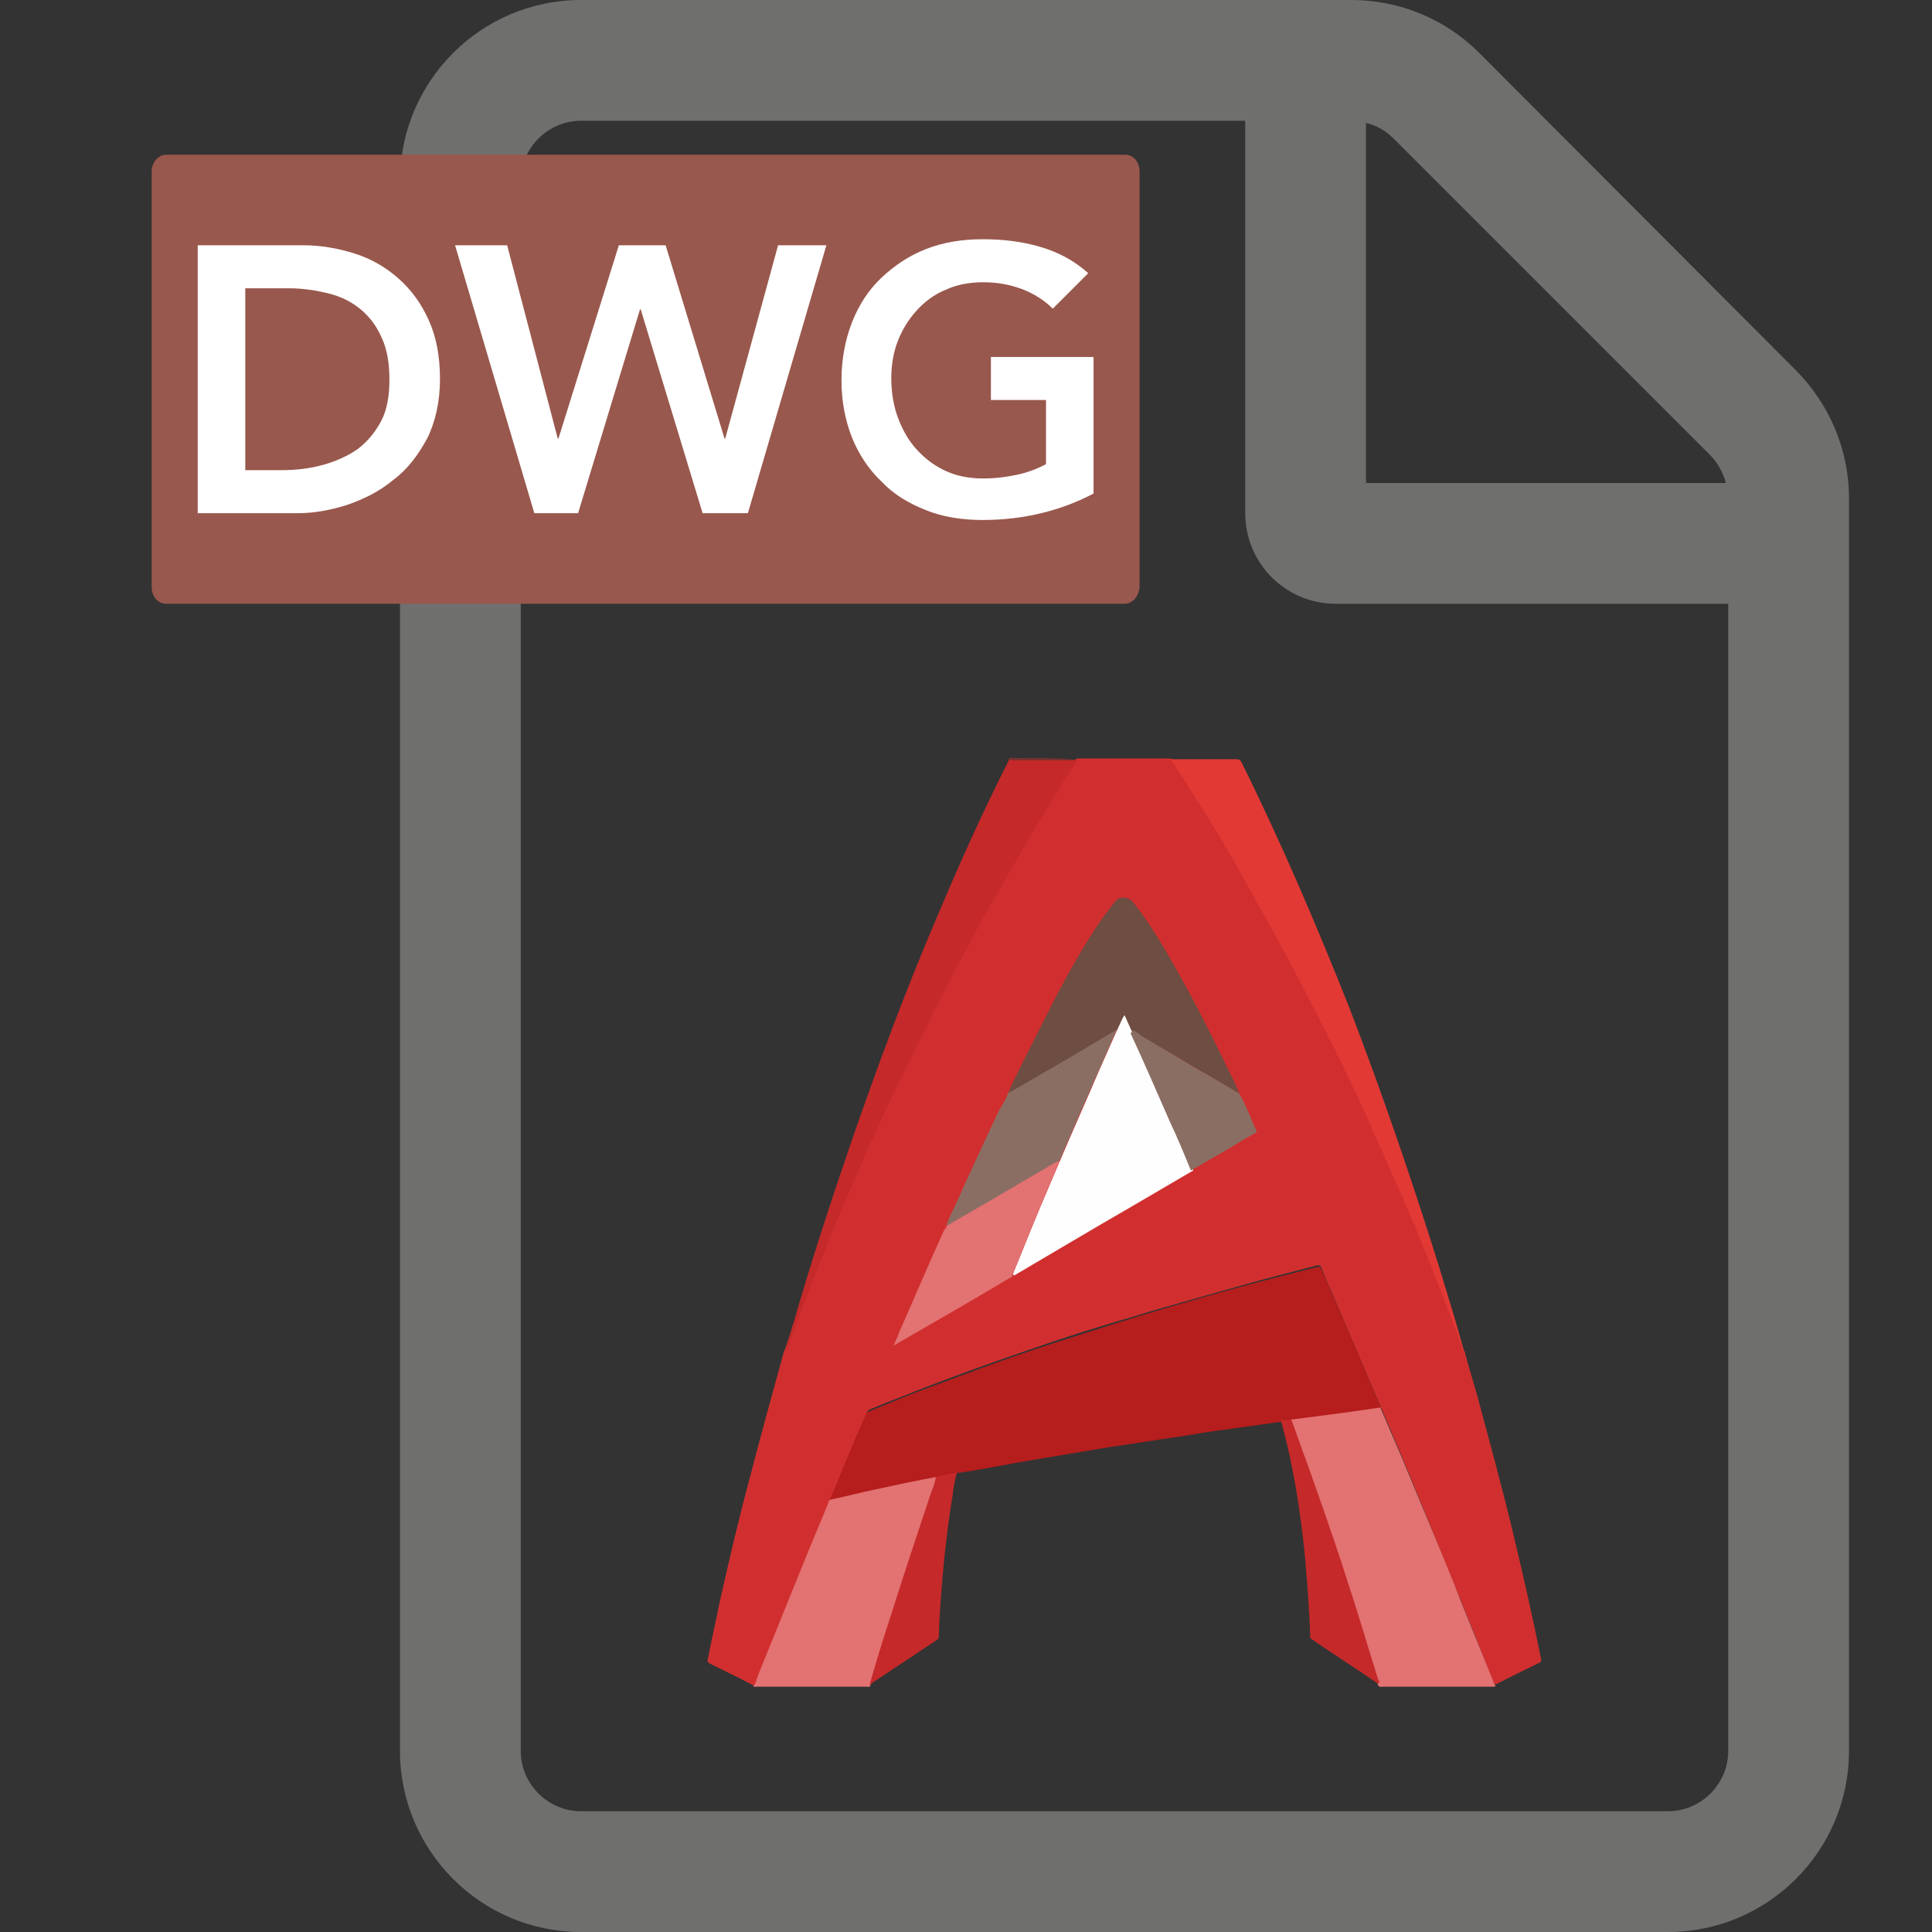
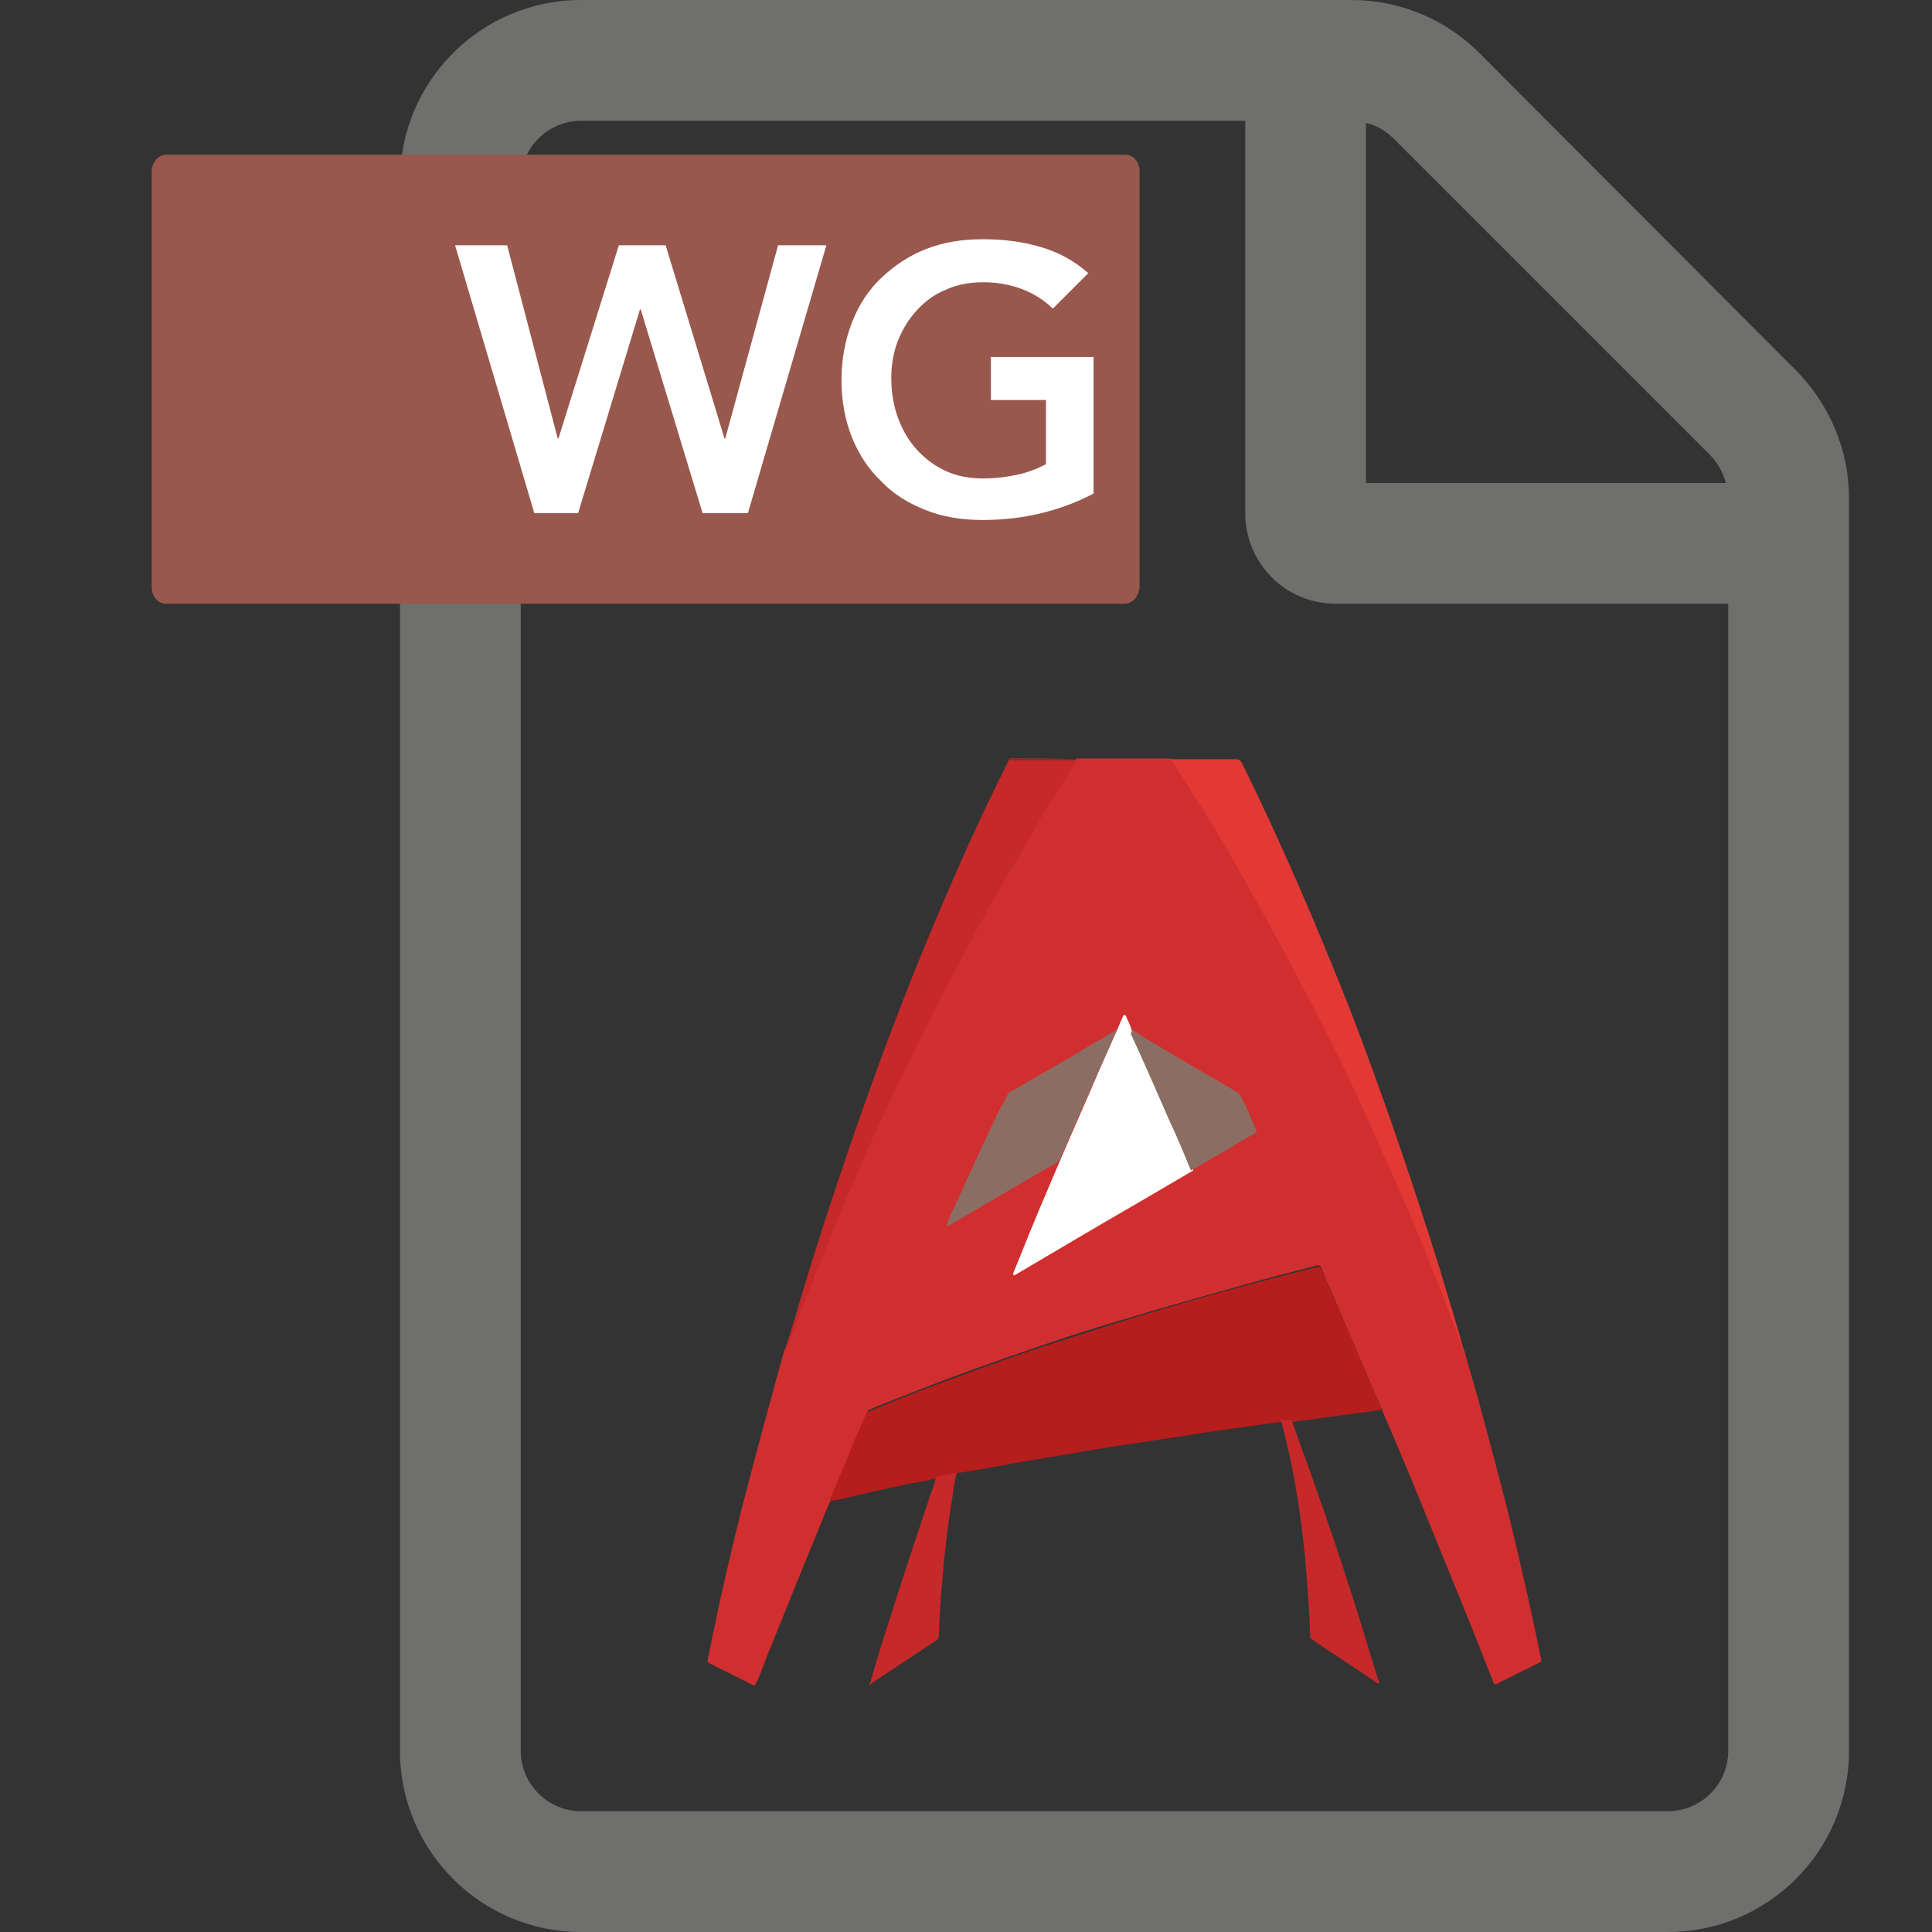
<svg xmlns="http://www.w3.org/2000/svg" version="1.1" id="Livello_1" x="0px" y="0px" viewBox="0 0 256 256" style="enable-background:new 0 0 256 256;" xml:space="preserve">
  <rect x="0" y="0" width="256" height="256" fill="#333333" stroke="none" />
  <style type="text/css">
	.st0{fill:#6F6F6E;}
	.st1{fill:#D12F2F;}
	.st2{fill:#B61D1D;}
	.st3{fill:#E37272;}
	.st4{fill:#E33935;}
	.st5{fill:#C52929;}
	.st6{fill:#FEFEFE;}
	.st7{fill:#6E4D42;}
	.st8{fill:#8B6E63;}
	.st9{fill:#99584D;}
	.st10{fill:#FFFFFF;}
</style>
  <g>
    <g>
      <path class="st0" d="M237.9,49L196,7c-4.5-4.5-10.6-7-16.9-7H77C63.7,0,53,10.8,53,24v208c0,13.2,10.7,24,24,24h144    c13.2,0,24-10.7,24-24V66C245,59.6,242.4,53.5,237.9,49z M226.6,60.3c1,1,1.7,2.3,2.1,3.7H181V16.3c1.4,0.3,2.6,1,3.7,2.1    L226.6,60.3z M221,240H77c-4.4,0-8-3.6-8-8V24c0-4.4,3.6-8,8-8h88v52c0,6.6,5.3,12,12,12h52v152C229,236.4,225.4,240,221,240z" />
    </g>
    <g>
      <path class="st1" d="M99.8,223.3c-1.9-1-3.8-1.9-5.8-2.9c-0.3-0.2-0.3-0.4-0.2-0.6c0.5-2.6,1.1-5.2,1.6-7.7    c1.2-5.3,2.4-10.5,3.8-15.7c1.5-5.8,3.1-11.6,4.7-17.4c0-0.1,0.1-0.1,0.1-0.2c0.4-1.1,0.8-2.2,1.2-3.4c1.9-5.1,4-10.2,6.1-15.3    c1.5-3.5,3-7,4.6-10.5c1-2.2,2-4.4,3.1-6.5c0.9-1.8,1.8-3.7,2.7-5.5c1.7-3.4,3.4-6.8,5.2-10.2c2-3.8,4-7.5,6.2-11.2    c2.2-3.8,4.4-7.6,6.8-11.3c0.8-1.3,1.7-2.7,2.5-4c0.1-0.2,0.2-0.4,0.4-0.4c0.1,0,0.3,0,0.4,0c3.9,0,7.7,0,11.6,0    c0.4,0,0.6,0.1,0.8,0.4c2.3,3.4,4.4,6.9,6.4,10.4c2.5,4.2,4.9,8.4,7.2,12.7c1.5,2.7,2.9,5.4,4.3,8.1c1.5,2.9,2.9,5.7,4.3,8.6    c2.3,4.8,4.6,9.6,6.7,14.5c2,4.5,3.9,9.1,5.7,13.6c1.1,2.8,2.2,5.6,3.2,8.4c0.2,0.7,0.4,1.4,0.7,2c0.5,1.9,1.1,3.8,1.6,5.6    c1.7,6.3,3.4,12.5,4.9,18.8c1.3,5.4,2.5,10.8,3.6,16.2c0,0.2,0.1,0.4-0.2,0.5c-2,1-3.9,1.9-5.8,2.9c-0.3,0-0.3-0.3-0.4-0.5    c-0.8-2-1.6-4-2.4-6.1c-2.3-5.7-4.7-11.5-7-17.2c-1.8-4.4-3.6-8.7-5.5-13.1c-2.2-5.1-4.3-10.1-6.5-15.2c-0.5-1-0.9-2.1-1.3-3.1    c-0.1-0.3-0.3-0.4-0.7-0.3c-3.5,0.9-7,1.8-10.5,2.8c-3.9,1.1-7.8,2.2-11.6,3.3c-2.5,0.8-5.1,1.5-7.6,2.3c-2.6,0.8-5.3,1.7-7.9,2.6    c-5,1.7-10,3.5-14.9,5.4c-2.2,0.9-4.4,1.7-6.5,2.6c-0.3,0.1-0.5,0.3-0.6,0.7c-1.5,3.5-2.9,7-4.4,10.5c-0.1,0.2-0.2,0.3-0.1,0.5    c-0.5,0.9-0.9,1.9-1.3,2.9c-2.3,5.6-4.6,11.3-6.9,17c-0.6,1.4-1.1,2.9-1.7,4.3C100.1,223.1,100.1,223.4,99.8,223.3z" />
      <path class="st2" d="M110.1,198.7c-0.3-0.1-0.1-0.2,0-0.3c0.7-1.6,1.3-3.2,2-4.8c0.8-2,1.7-4.1,2.6-6.1c0.1-0.2,0.2-0.4,0.5-0.5    c2.5-1,5-2.1,7.5-3c2.4-0.9,4.9-1.8,7.3-2.7c3.8-1.4,7.6-2.7,11.4-3.9c4.7-1.5,9.4-3,14.2-4.4c5.1-1.5,10.2-2.9,15.3-4.2    c1.2-0.3,2.4-0.6,3.6-0.9c0.3-0.1,0.5,0,0.6,0.3c1.4,3.3,2.9,6.6,4.3,9.9c1.2,2.8,2.4,5.7,3.6,8.5v0.1c-0.1,0.2-0.3,0.2-0.5,0.2    c-3.7,0.5-7.5,1-11.2,1.5c-0.4,0.1-0.7,0.1-1.1,0.1c-0.2,0-0.3,0-0.5-0.1c-2.1,0.3-4.2,0.6-6.4,0.9c-2.4,0.3-4.9,0.7-7.3,1.1    c-2.9,0.4-5.8,0.9-8.7,1.3c-4.2,0.7-8.3,1.4-12.5,2.1c-2.7,0.5-5.3,1-8,1.4c-0.2,0.1-0.4,0.2-0.6,0.3c-0.7,0.1-1.5,0.3-2.2,0.4    c-1.2,0.3-2.3,0.5-3.5,0.7c-3.3,0.7-6.5,1.4-9.7,2.2C110.6,198.8,110.3,198.9,110.1,198.7z" />
-       <path class="st3" d="M171.1,188.1c3.9-0.5,7.9-1,11.8-1.6c1,2.3,2,4.7,3,7c1.6,3.8,3.1,7.5,4.7,11.3c1,2.4,2,4.8,2.9,7.2    c1.5,3.7,3,7.4,4.5,11.1c0,0.1,0.1,0.2,0.2,0.3c-0.1,0.1-0.3,0.1-0.4,0.1c-4.9,0-9.7,0-14.6,0c-0.2,0-0.4,0.1-0.6-0.2    c-0.7-2.6-1.5-5.2-2.3-7.8c-1.4-4.5-2.9-9.1-4.4-13.6c-1.5-4.4-3-8.7-4.6-13C171.2,188.6,171,188.4,171.1,188.1z" />
-       <path class="st3" d="M110.1,198.7c1.9-0.4,3.8-0.9,5.7-1.3c2.8-0.6,5.5-1.2,8.3-1.7c0.2,0.2,0,0.5-0.1,0.7    c-1.3,3.7-2.5,7.4-3.7,11.2c-1.7,5-3.3,10.1-4.7,15.2c-0.1,0.2-0.2,0.4-0.3,0.6c-0.1,0.2-0.3,0.1-0.4,0.1c-4.9,0-9.7,0-14.6,0    c-0.2,0-0.3,0.1-0.5-0.1c0.4-0.3,0.4-0.8,0.6-1.3c2.2-5.4,4.4-10.9,6.6-16.3c0.9-2.2,1.8-4.3,2.7-6.5    C109.8,199,109.8,198.8,110.1,198.7z" />
      <path class="st4" d="M194.1,179.3c-0.4-0.4-0.4-1-0.6-1.5c-1.4-3.8-2.9-7.6-4.4-11.4c-1.1-2.8-2.3-5.5-3.5-8.3    c-1.4-3.2-2.9-6.5-4.3-9.7c-0.5-1.1-1-2.2-1.5-3.3c-1.8-3.8-3.7-7.6-5.6-11.3c-1.6-3.1-3.2-6.2-4.9-9.3c-1.8-3.3-3.7-6.6-5.5-9.9    c-1.8-3.1-3.6-6.2-5.6-9.2c-0.9-1.5-1.9-3-2.8-4.4c-0.2-0.3-0.3-0.4-0.7-0.4c-4,0-8,0-12,0l0,0l0,0c1,0,2.1,0,3.1,0c6,0,12,0,18,0    c0.4,0,0.5,0.1,0.7,0.4c5.3,10.7,10,21.7,14.4,32.8c4.3,11.2,8.2,22.6,11.8,34.1c1.1,3.7,2.3,7.4,3.3,11.2    C194.1,179.1,194.1,179.2,194.1,179.3z" />
      <path class="st5" d="M142.8,100.6c-0.6,1-1.3,2-1.9,3c-1.6,2.6-3.2,5.1-4.7,7.8c-1.6,2.8-3.3,5.6-4.9,8.4    c-1.2,2.1-2.3,4.2-3.4,6.3c-2,3.6-3.8,7.2-5.6,10.9c-1.2,2.3-2.3,4.7-3.5,7c-1.2,2.6-2.4,5.2-3.6,7.8c-1.3,3-2.6,6-3.9,9    c-1.4,3.4-2.8,6.8-4.1,10.2c-1,2.5-1.9,5-2.8,7.5c-0.1,0.2-0.1,0.3-0.2,0.5l0,0c-0.1,0-0.1-0.1-0.1-0.1c0.3-1.3,0.7-2.5,1.1-3.8    c2.3-8,4.9-15.9,7.6-23.8c3.5-10.1,7.2-20.1,11.4-29.9c2.9-6.9,6-13.8,9.4-20.5c0-0.1,0.1-0.2,0.1-0.2c0.1-0.1,0.2,0,0.4,0    c2.8,0,5.6,0,8.5,0C142.5,100.5,142.7,100.5,142.8,100.6L142.8,100.6z" />
      <path class="st5" d="M171.1,188.1c0.7,1.8,1.3,3.7,2,5.5c0.8,2.3,1.6,4.5,2.4,6.8c1.1,3.2,2.2,6.4,3.2,9.6    c1.4,4.2,2.6,8.4,3.9,12.5c0.1,0.2,0.3,0.4,0,0.6c-2.9-2-5.9-3.9-8.8-5.9c-0.2-0.1-0.2-0.2-0.2-0.4c-0.1-3.6-0.4-7.1-0.7-10.7    c-0.6-5.9-1.5-11.8-3.1-17.6c0-0.1-0.1-0.3-0.1-0.4C170.1,188.3,170.6,188.2,171.1,188.1z" />
      <path class="st5" d="M115.2,223.3c0.9-3.1,1.8-6.1,2.8-9.1c1.7-5.4,3.5-10.8,5.3-16.2c0.3-0.8,0.6-1.5,0.7-2.3    c0.9-0.2,1.8-0.4,2.8-0.6c-0.3,1.1-0.5,2.2-0.6,3.3c-0.5,2.8-0.8,5.6-1.1,8.3c-0.3,3.3-0.6,6.6-0.7,10c0,0.4-0.1,0.5-0.4,0.7    c-2.9,1.9-5.7,3.8-8.6,5.7C115.4,223.3,115.3,223.3,115.2,223.3z" />
      <path class="st1" d="M142.8,100.6c-3.1,0-6.1,0-9.2,0c0.1-0.1,0.2-0.1,0.3-0.1C136.8,100.5,139.7,100.5,142.8,100.6    C142.7,100.5,142.7,100.5,142.8,100.6C142.8,100.5,142.8,100.5,142.8,100.6z" />
      <path class="st6" d="M158.1,155.1c-2.7,1.6-5.5,3.2-8.2,4.8c-5.2,3-10.4,6.1-15.5,9.1c-0.3-0.1-0.1-0.3-0.1-0.4    c0.3-0.7,0.6-1.5,0.9-2.2c1.7-4.3,3.5-8.5,5.3-12.7c1.7-4,3.5-8,5.2-12c0.8-1.8,1.6-3.6,2.4-5.4c0.2-0.5,0.4-0.9,0.6-1.4    c0.1-0.2,0.1-0.4,0.3-0.4s0.2,0.2,0.3,0.4c0.3,0.6,0.5,1.1,0.7,1.7c0.5,1.2,1.1,2.4,1.6,3.6c0.9,2,1.8,4,2.6,5.9    c1.2,2.8,2.5,5.6,3.6,8.5C158,154.7,158.1,154.9,158.1,155.1z" />
-       <path class="st7" d="M149.9,136.5c-0.3-0.7-0.6-1.3-0.9-2c-0.4,0.6-0.6,1.2-0.9,1.8c-0.1,0.2-0.2,0.3-0.4,0.5    c-4.3,2.5-8.6,5.1-13,7.6c-0.3,0.2-0.6,0.5-1.1,0.4c0.6-1.5,1.4-2.9,2.1-4.4c1.3-2.6,2.6-5.1,3.9-7.7c1.9-3.7,4-7.4,6.3-10.8    c0.6-0.8,1.2-1.6,1.8-2.4c0.7-0.9,1.9-0.6,2.4,0c2,2.5,3.7,5.3,5.3,8.1c2.4,4.2,4.6,8.5,6.7,12.8c0.7,1.5,1.5,2.9,2.1,4.4    c-0.2,0.1-0.3-0.1-0.5-0.2c-4.5-2.6-9-5.3-13.5-7.9C150.2,136.7,150.1,136.6,149.9,136.5z" />
      <path class="st8" d="M133.6,144.8c0.7-0.3,1.3-0.7,2-1.1c2.1-1.2,4.1-2.4,6.2-3.6c1.8-1.1,3.6-2.1,5.4-3.2    c0.3-0.2,0.6-0.3,0.8-0.5c-0.5,1.1-1,2.3-1.5,3.4c-2,4.5-4,9.1-6,13.7c0,0.1-0.1,0.2-0.2,0.3c-0.6,0.6-1.4,0.9-2.1,1.3    c-2.6,1.5-5.2,3-7.7,4.5c-1.5,0.9-3.1,1.8-4.6,2.7c-0.2,0.1-0.3,0.2-0.5,0.1c0.4-1.2,1-2.3,1.5-3.4c1.8-4,3.6-7.9,5.5-11.9    C132.9,146.3,133.3,145.6,133.6,144.8z" />
-       <path class="st3" d="M125.5,162.4c1.4-0.8,2.9-1.7,4.3-2.5c2.8-1.6,5.6-3.3,8.4-4.9c0.7-0.4,1.4-0.9,2.2-1.2    c-0.7,1.7-1.4,3.3-2.1,5c-1.4,3.3-2.7,6.7-4.1,10c0,0.1-0.2,0.2,0,0.3c-5.2,3.1-10.4,6.1-15.8,9.2c0.3-0.7,0.6-1.3,0.8-1.9    c2-4.5,3.9-9,5.9-13.4C125.3,162.8,125.4,162.6,125.5,162.4z" />
      <path class="st8" d="M149.9,136.5c0.6,0.1,1,0.5,1.4,0.8c2.5,1.5,5.1,3,7.6,4.5c1.8,1,3.6,2.1,5.3,3.1c0.7,1.2,1.2,2.4,1.7,3.6    c0.2,0.4,0.3,0.8,0.5,1.1s0.1,0.5-0.2,0.6c-0.9,0.5-1.8,1-2.7,1.6c-1.9,1.1-3.8,2.2-5.7,3.3c-0.9-2.2-1.8-4.4-2.8-6.5    c-1.7-3.9-3.4-7.8-5.2-11.7C150,136.8,150,136.7,149.9,136.5z" />
    </g>
  </g>
  <g>
    <path class="st9" d="M149,80H22c-1.1,0-1.9-1-1.9-2.2V22.7c0-1.2,0.9-2.2,1.9-2.2h127.1c1.1,0,1.9,1,1.9,2.2v55.1   C150.9,79,150.1,80,149,80z" />
  </g>
  <g>
-     <path class="st10" d="M26.2,32.5h14c2.3,0,4.6,0.4,6.8,1.1c2.2,0.7,4.1,1.8,5.8,3.3s3,3.3,4,5.5s1.5,4.8,1.5,7.8s-0.6,5.7-1.7,7.9   c-1.2,2.2-2.6,4.1-4.5,5.5c-1.8,1.5-3.8,2.5-6.1,3.3c-2.2,0.7-4.4,1.1-6.5,1.1H26.2V32.5z M37.2,62.3c2,0,3.8-0.2,5.6-0.7   s3.3-1.2,4.6-2.1c1.3-1,2.3-2.2,3.1-3.7s1.1-3.4,1.1-5.5s-0.3-4-1-5.5C49.9,43.2,49,42,47.8,41s-2.6-1.7-4.2-2.1   c-1.6-0.4-3.4-0.7-5.3-0.7h-5.8v24.1C32.5,62.3,37.2,62.3,37.2,62.3z" />
    <path class="st10" d="M60.3,32.5h6.9l6.7,25.6H74l8-25.6h6.2L96,58.1h0.1l7-25.6h6.4L99.1,68h-6l-8.2-27h-0.1l-8.2,27h-5.8   L60.3,32.5z" />
    <path class="st10" d="M144.9,65.4c-4.4,2.3-9.3,3.5-14.7,3.5c-2.7,0-5.3-0.4-7.5-1.3c-2.3-0.9-4.3-2.1-5.9-3.8   c-1.7-1.6-3-3.6-3.9-5.8c-0.9-2.3-1.4-4.8-1.4-7.6s0.5-5.4,1.4-7.7s2.2-4.3,3.9-5.9c1.7-1.6,3.6-2.9,5.9-3.8   c2.3-0.9,4.8-1.3,7.5-1.3c2.7,0,5.2,0.3,7.6,1s4.5,1.8,6.4,3.5l-4.7,4.7c-1.1-1.1-2.5-2-4.1-2.6s-3.3-0.9-5.1-0.9s-3.5,0.3-5,1   c-1.5,0.6-2.8,1.6-3.8,2.7c-1.1,1.2-1.9,2.5-2.5,4s-0.9,3.2-0.9,5c0,1.9,0.3,3.7,0.9,5.3s1.4,3,2.5,4.2s2.3,2.1,3.8,2.8s3.2,1,5,1   c1.6,0,3.1-0.2,4.5-0.5s2.7-0.8,3.8-1.4V53h-7.3v-5.7h13.6V65.4z" />
  </g>
</svg>